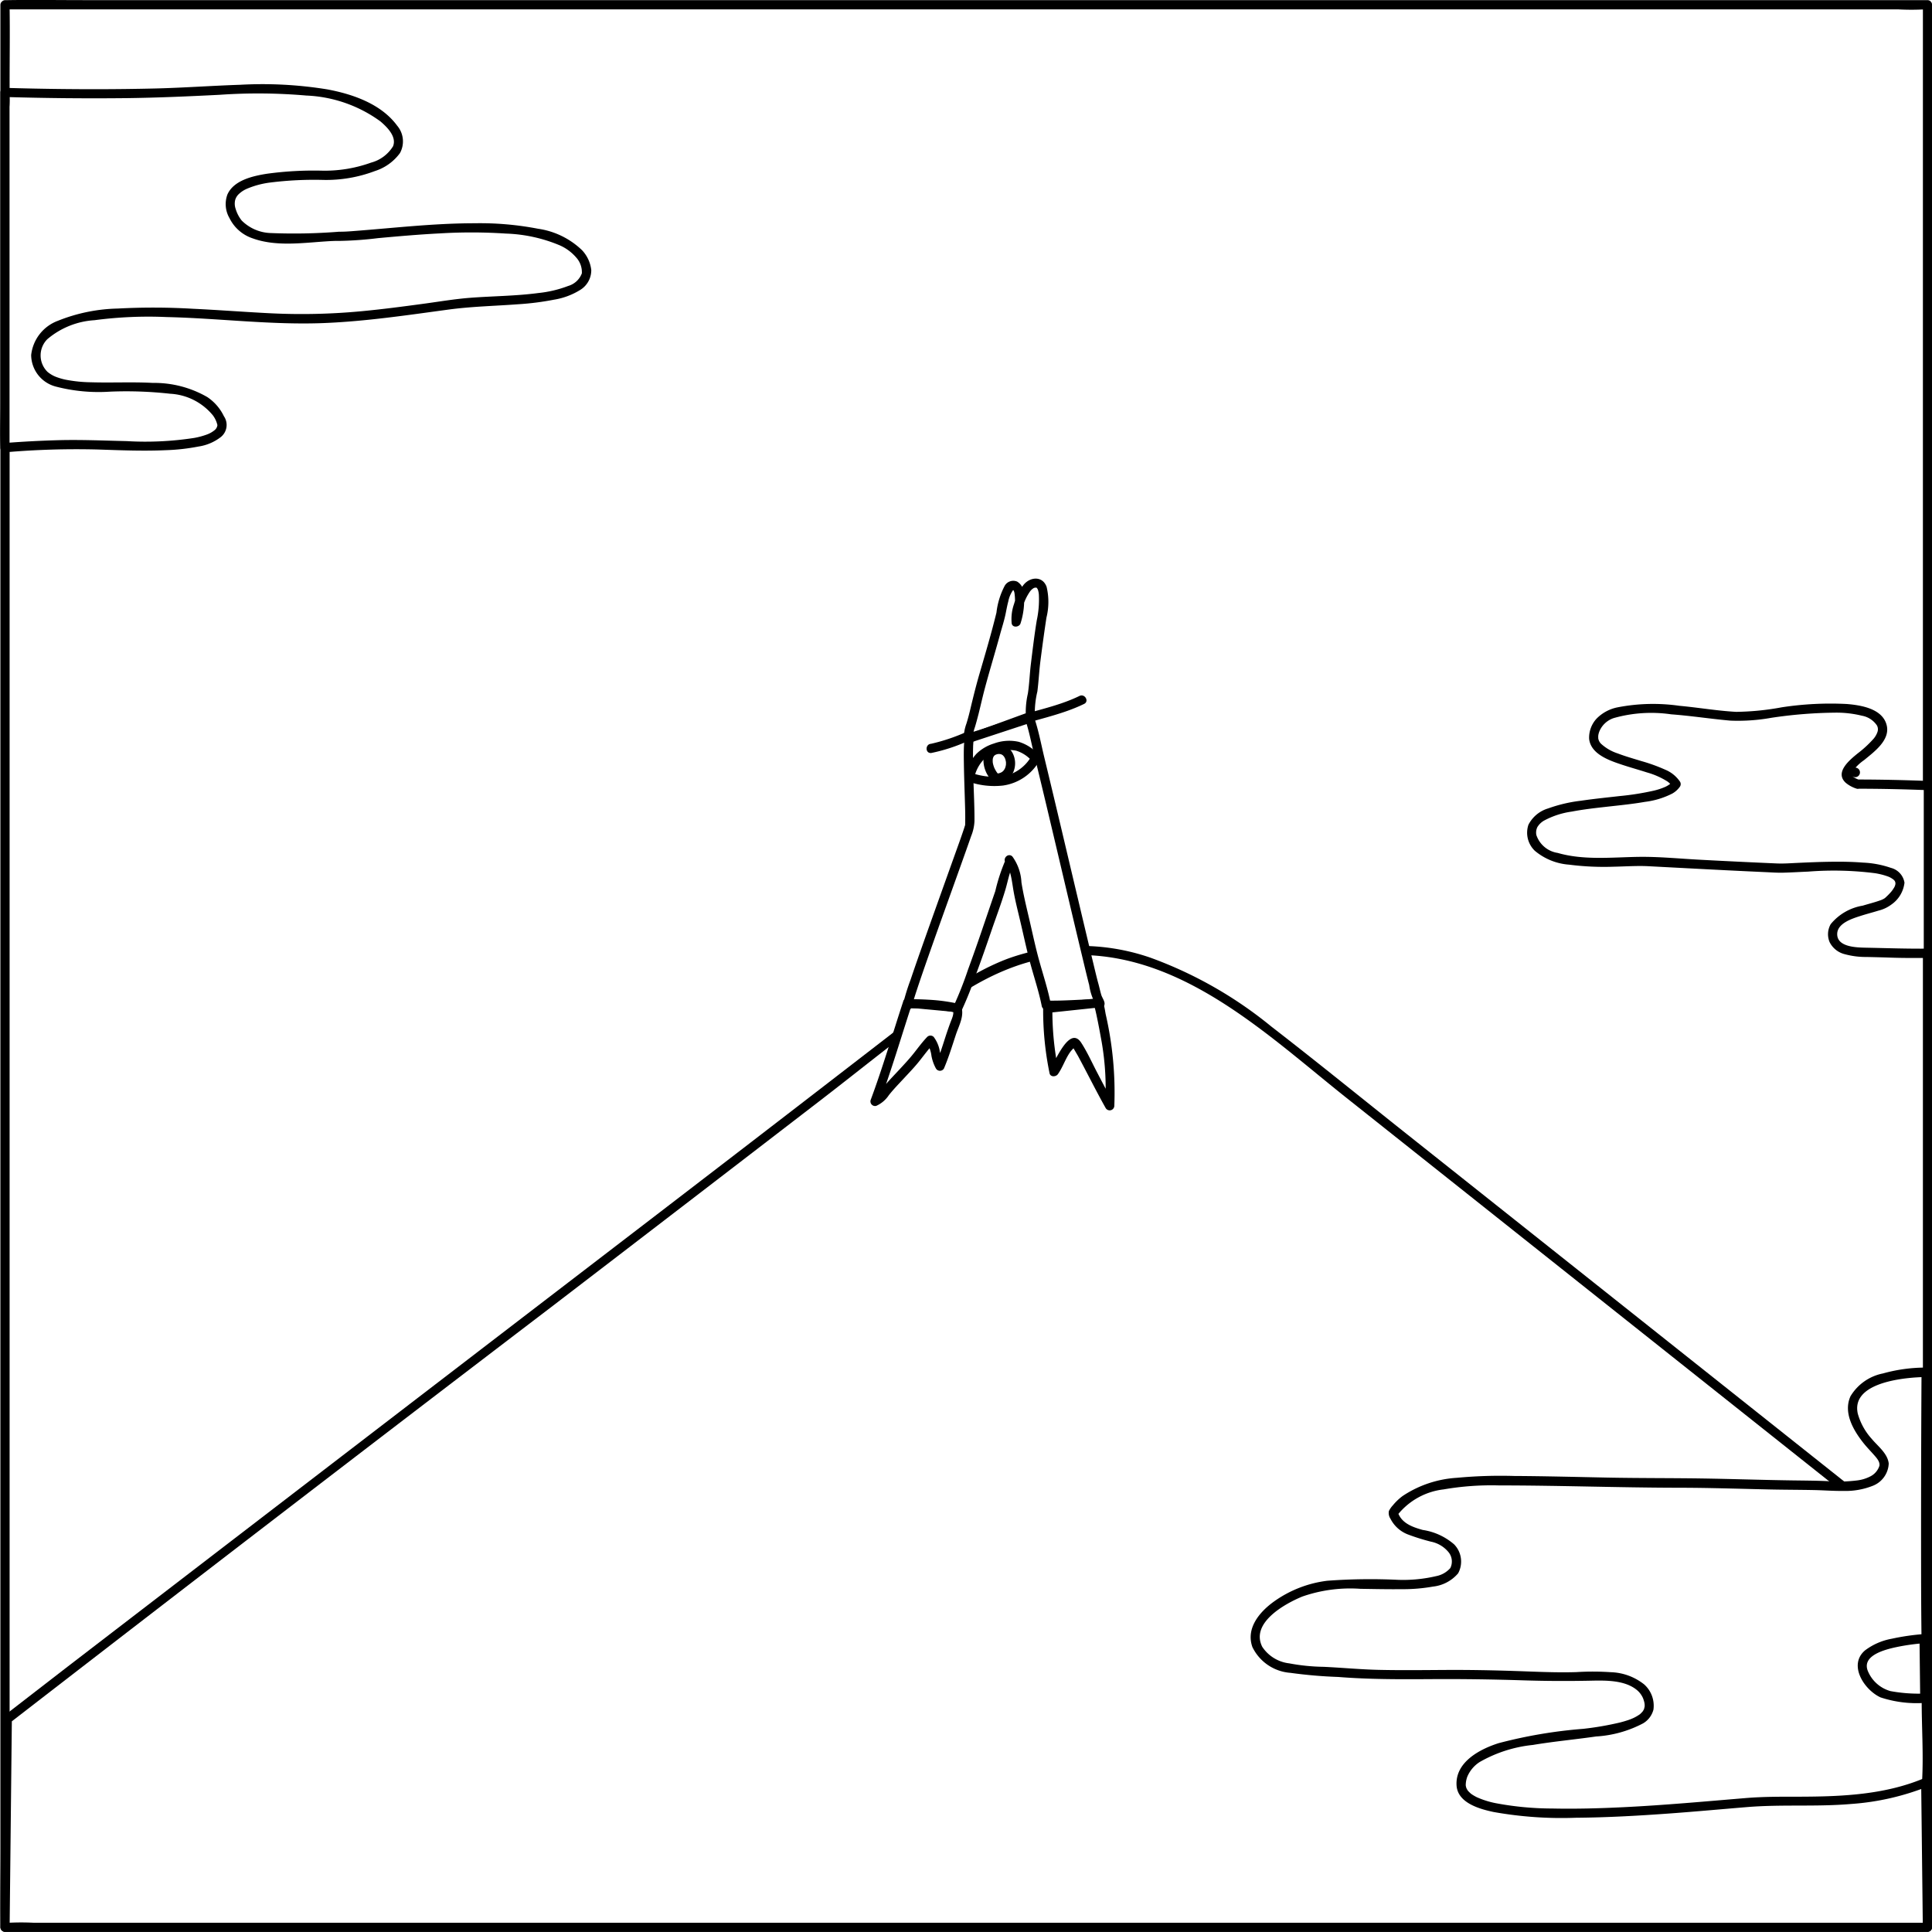
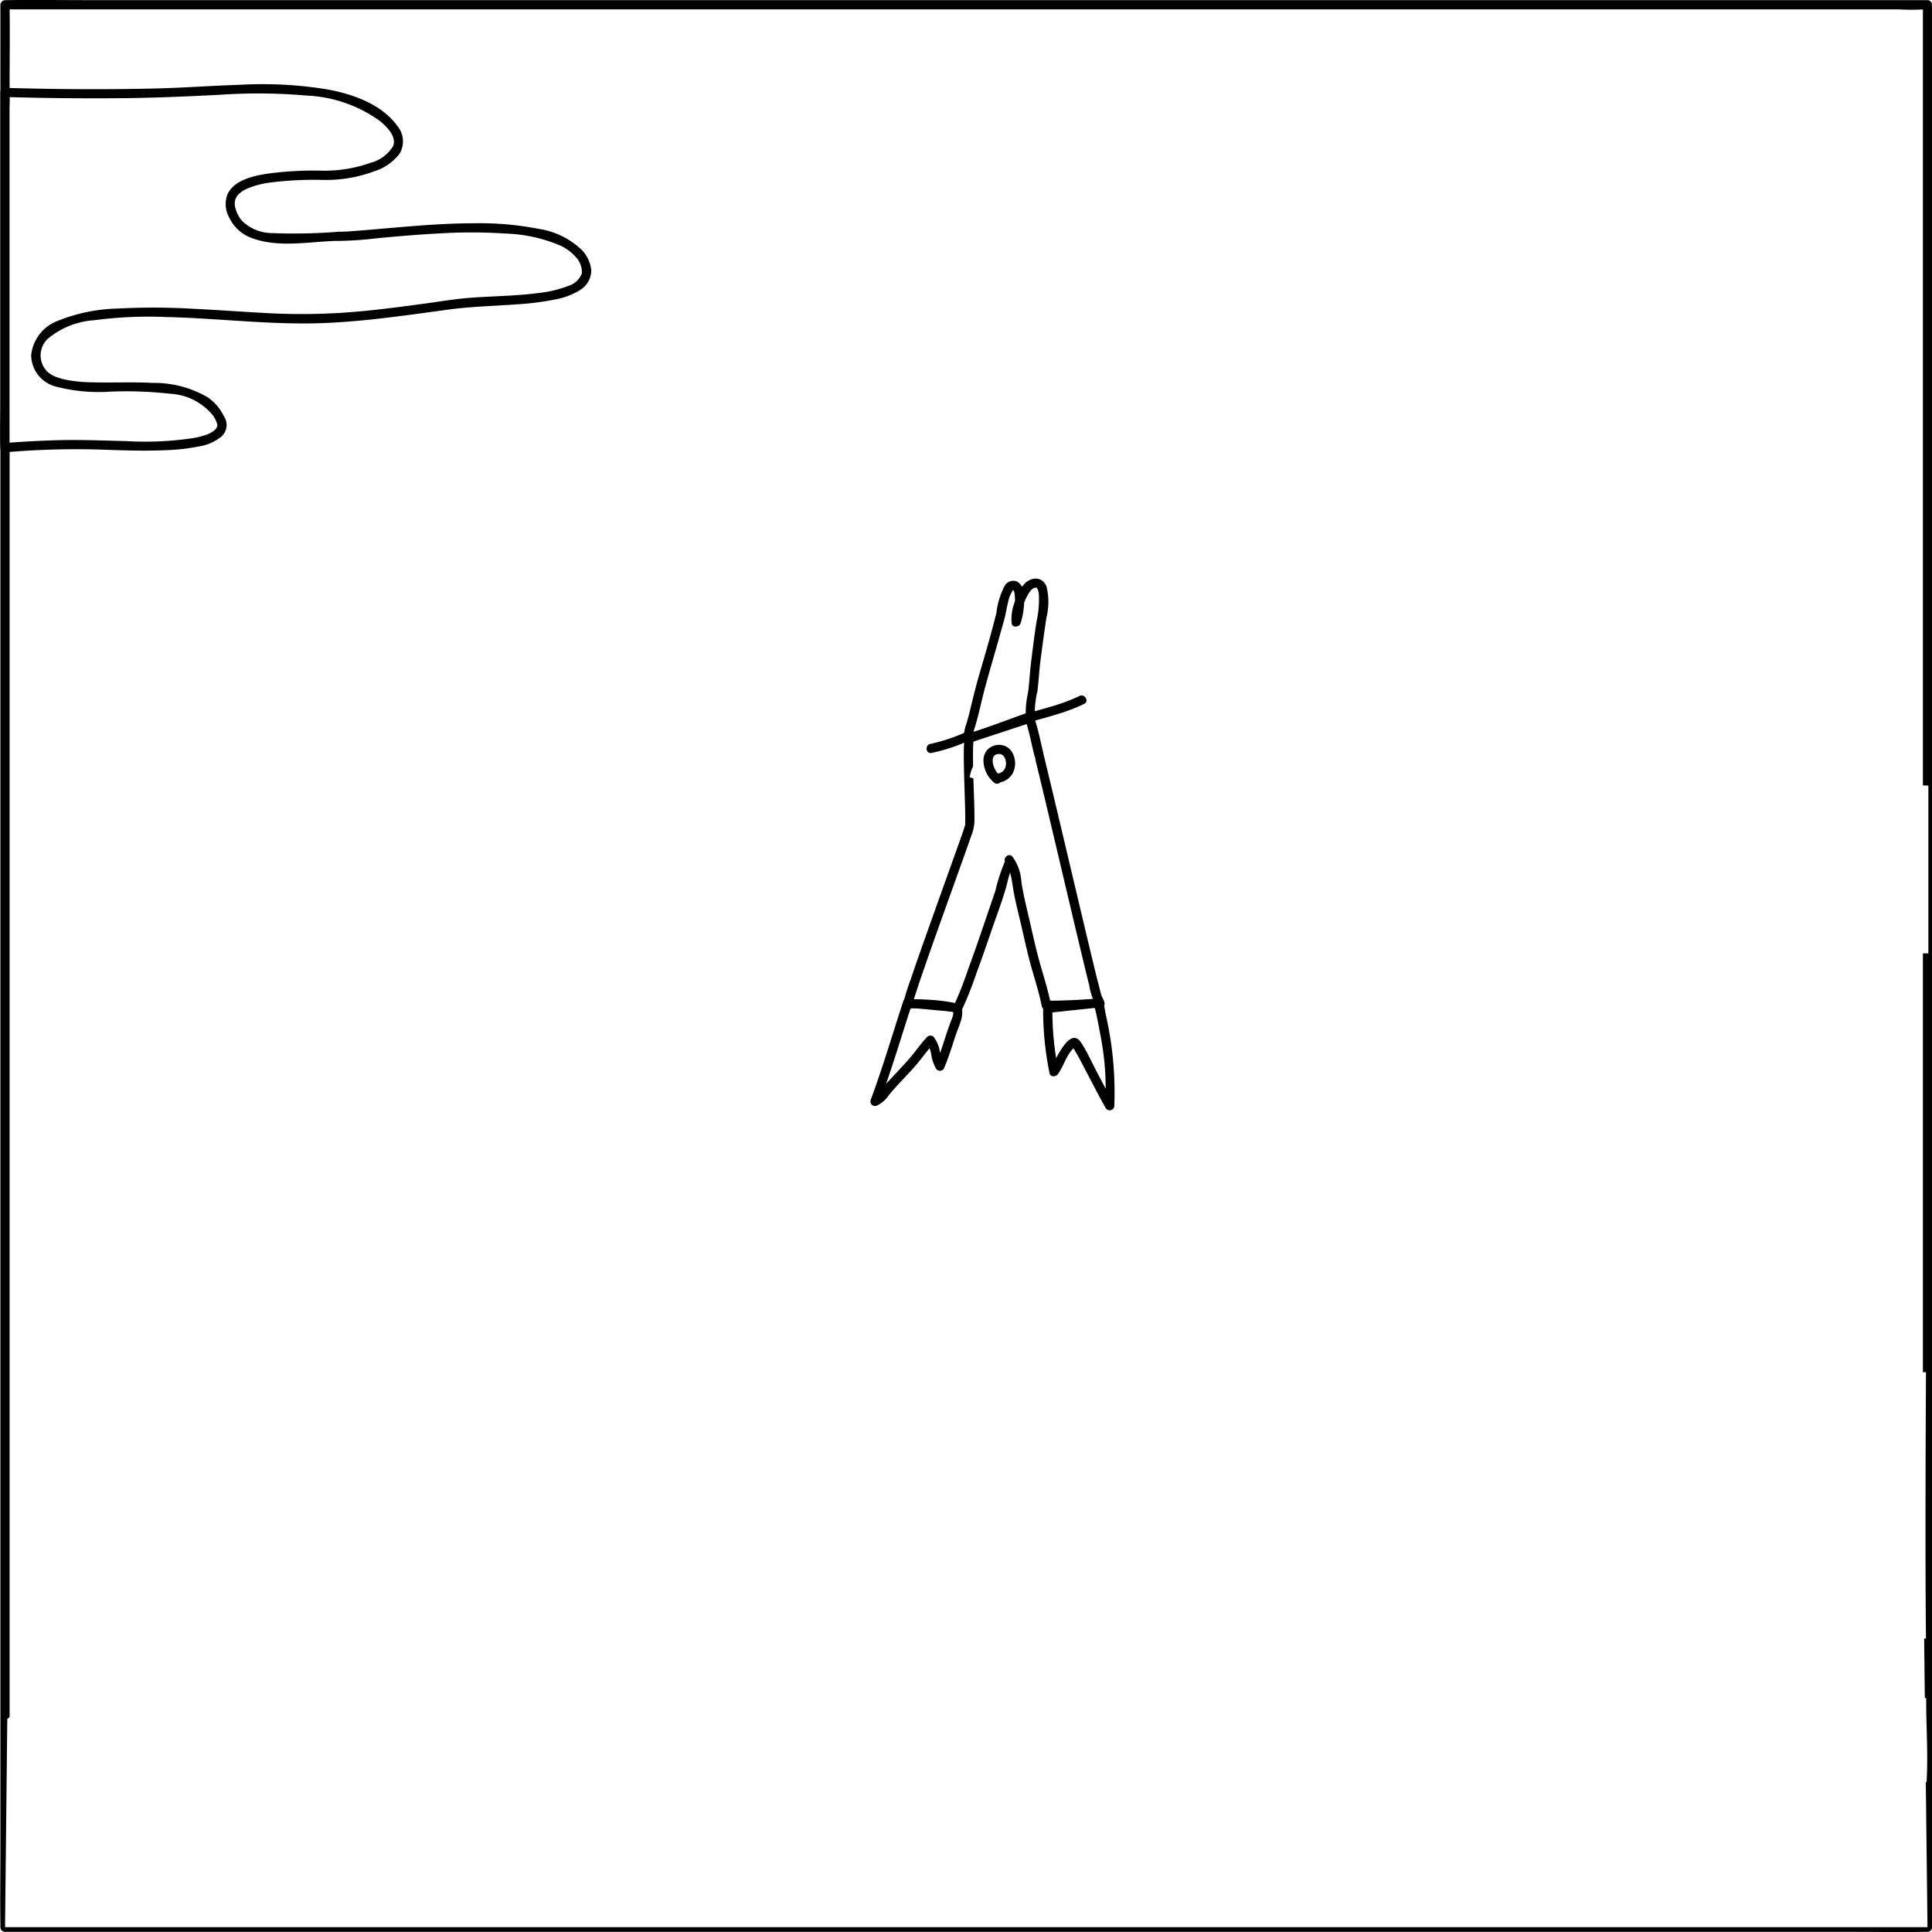
<svg xmlns="http://www.w3.org/2000/svg" width="150" height="150" viewBox="0 0 150 150">
  <rect x="0" y="0" width="150" height="150" fill="#808080" stroke="none" />
  <defs>
    <clipPath id="clip-Illu_150_4">
      <rect width="150" height="150" />
    </clipPath>
  </defs>
  <g id="Illu_150_4" data-name="Illu 150 – 4" clip-path="url(#clip-Illu_150_4)">
    <rect width="150" height="150" fill="#fff" />
    <g id="Group_695" data-name="Group 695" transform="translate(351)">
      <g id="Group_694" data-name="Group 694" transform="translate(-351 0)">
        <path id="Path_805" data-name="Path 805" d="M910.894,66.3H1057.9a18.892,18.892,0,0,0,2,0,2.37,2.37,0,0,1,.254,0l-.358-.358v147.01a18.851,18.851,0,0,0,0,1.993,2.439,2.439,0,0,1,0,.254l.358-.358H913.144a18.824,18.824,0,0,0-2,0,2.37,2.37,0,0,1-.254,0l.358.358V71.993c0-1.932.031-3.866,0-5.8,0-.084,0-.169,0-.254a.358.358,0,0,0-.715,0V209.148c0,1.931-.031,3.866,0,5.8,0,.084,0,.169,0,.254a.363.363,0,0,0,.358.358h143.2c1.934,0,3.871.031,5.805,0,.084,0,.169,0,.254,0a.363.363,0,0,0,.358-.358V71.993c0-1.932.031-3.866,0-5.8,0-.084,0-.169,0-.254a.363.363,0,0,0-.358-.358h-143.2c-1.934,0-3.871-.031-5.8,0-.085,0-.169,0-.254,0a.358.358,0,0,0,0,.715" transform="translate(-910.502 -65.571)" />
        <path id="Path_806" data-name="Path 806" d="M912.255,434.6l-.174,16.175h149.257L1061,421.489l-50.1-39.8c-4.521-3.592-10.563-7.564-17.529-6.622-4.266.577-7.4,2.884-10.215,5.06-22.975,17.776-47.923,36.7-70.9,54.48" transform="translate(-911.689 -301.151)" fill="#fff" />
-         <path id="Path_807" data-name="Path 807" d="M910.755,433.514q-.076,7.078-.152,14.157l-.022,2.018a.363.363,0,0,0,.358.358h143.2c1.934,0,3.871.031,5.8,0,.085,0,.169,0,.254,0a.363.363,0,0,0,.358-.358q-.119-10.331-.238-20.663l-.064-5.582c-.011-.959.045-1.948-.033-2.9a.965.965,0,0,0,0-.141c-.064-.268-.236-.358-.454-.532l-1.515-1.2-5.593-4.443-10.953-8.7-21.906-17.4c-3.512-2.79-6.993-5.623-10.541-8.366a32.1,32.1,0,0,0-9.375-5.343,16.579,16.579,0,0,0-11.147.094c-3.444,1.32-6.285,3.745-9.168,5.974q-10.592,8.184-21.22,16.322-21.291,16.324-42.57,32.665-2.458,1.9-4.914,3.8c-.363.281.146.785.506.506q20.882-16.156,41.877-32.164,10.509-8.051,21-16.124c3.233-2.491,6.409-5.08,9.718-7.469,3.138-2.266,6.611-3.864,10.552-3.818,8.15.1,14.6,6.347,20.582,11.1l21.44,17.032,21.673,17.217a8.753,8.753,0,0,1,1.165.926c.877,1,.063-.146.128-.059,0,.006,0,.021,0,.027.031.05,0,.223,0,.278q.008.613.014,1.226.027,2.3.053,4.6.13,11.322.26,22.644,0,.253.006.506l.358-.358H913.189a18.832,18.832,0,0,0-2,0,2.369,2.369,0,0,1-.254,0l.358.358q.076-7.078.152-14.156.011-1.009.022-2.019a.358.358,0,0,0-.715,0" transform="translate(-910.546 -300.06)" />
        <path id="Path_808" data-name="Path 808" d="M1197.843,392.1s-.958,2.915-1.321,4.057c-.38,1.2-.77,2.427-1.2,3.589.427-.131.771-.712,1.066-1.038.551-.609,1.113-1.208,1.669-1.812s1.011-1.319,1.569-1.9c.445.53.358,1.423.737,2.014.42-.966.7-2.012,1.049-3.005.163-.463.487-1.1.259-1.551Z" transform="translate(-1127.38 -314.231)" fill="#fff" />
        <path id="Path_809" data-name="Path 809" d="M1196.34,390.855c-.837,2.547-1.59,5.134-2.526,7.646a.36.36,0,0,0,.44.44,2.3,2.3,0,0,0,.98-.833c.358-.453.764-.868,1.156-1.291.411-.443.832-.878,1.209-1.351s.712-.936,1.117-1.364h-.506a2.357,2.357,0,0,1,.329.952,3.27,3.27,0,0,0,.351.989.361.361,0,0,0,.618,0c.366-.855.635-1.743.927-2.625.242-.731.711-1.523.382-2.293a.358.358,0,0,0-.309-.177l-3.823-.356c-.458-.042-.455.673,0,.715l3.823.356-.309-.177c.121.284-.071.682-.171.945-.126.332-.241.667-.352,1-.245.754-.474,1.516-.787,2.245h.618a3.646,3.646,0,0,1-.336-1.07,2.534,2.534,0,0,0-.457-1.017.36.36,0,0,0-.506,0c-.368.388-.687.817-1.017,1.237-.359.457-.755.88-1.15,1.306s-.78.818-1.143,1.248c-.236.28-.476.732-.837.864l.44.44c.936-2.512,1.689-5.1,2.526-7.646.144-.438-.547-.626-.69-.19" transform="translate(-1126.222 -313.082)" />
        <path id="Path_810" data-name="Path 810" d="M1212.456,296.46a13.374,13.374,0,0,0,2.871-.935c.511-.147,1.034-.25,1.545-.4s1.015-.332,1.517-.516c1.964-.721,4.061-1.041,5.953-1.963.414-.2.052-.819-.361-.618-1.832.893-3.879,1.193-5.782,1.891-.978.359-1.96.622-2.966.888a14.611,14.611,0,0,1-2.777.936c-.458.027-.461.742,0,.715" transform="translate(-1140.17 -237.995)" />
        <path id="Path_811" data-name="Path 811" d="M1225.626,267.533a4.168,4.168,0,0,1,.294-1.421c.292-1.07.5-2.163.822-3.227.5-1.682.952-3.37,1.415-5.061.1-.357.351-2.43,1.056-2.228.73.209.263,2.408.131,2.841-.12-.717.522-2.8,1.33-3.01,1.335-.352.627,2.758.554,3.376-.181,1.534-.455,3.078-.547,4.615a14.549,14.549,0,0,0-.232,2.35Z" transform="translate(-1150.457 -210.131)" fill="#fff" />
        <path id="Path_812" data-name="Path 812" d="M1224.85,266.459a2.656,2.656,0,0,1,.16-.926c.109-.353.2-.708.294-1.066.166-.669.315-1.342.494-2.007.371-1.387.793-2.762,1.171-4.148.148-.542.326-1.083.437-1.634.062-.308.118-.617.2-.921a2.282,2.282,0,0,1,.35-.851c.026-.032.069-.054.043-.04s-.013-.007-.011,0,.024.02.042.056a.779.779,0,0,1,.058.177,4.638,4.638,0,0,1-.219,2.167h.69a3,3,0,0,1,.167-1.064,3.892,3.892,0,0,1,.534-1.174.98.98,0,0,1,.3-.3.342.342,0,0,1,.247-.039c-.025-.008-.007-.014.037.036-.026-.03.05.083.062.113a1.685,1.685,0,0,1,.073.348,7.6,7.6,0,0,1-.16,2.033c-.185,1.123-.319,2.259-.458,3.388-.094.766-.116,1.542-.234,2.3a6.521,6.521,0,0,0-.151,1.873l.25-.44-4.21,1.54-.613.224c-.429.157-.244.849.19.69l4.21-1.54.613-.224a.373.373,0,0,0,.25-.44,7.262,7.262,0,0,1,.2-1.851c.1-.785.136-1.579.237-2.366.153-1.2.3-2.271.468-3.369a5.05,5.05,0,0,0,.01-2.388c-.308-.843-1.248-.79-1.772-.171a4.223,4.223,0,0,0-.751,1.494,3.5,3.5,0,0,0-.188,1.512c.053.369.6.31.69,0a5.933,5.933,0,0,0,.259-2.3,1.115,1.115,0,0,0-.519-.937.767.767,0,0,0-.974.329,5.921,5.921,0,0,0-.638,2.08c-.384,1.573-.847,3.136-1.3,4.689-.255.867-.472,1.74-.684,2.618-.1.436-.211.873-.344,1.3a3.541,3.541,0,0,0-.217,1.216c.021.458.737.461.715,0" transform="translate(-1149.324 -209.057)" />
        <path id="Path_813" data-name="Path 813" d="M1215.379,299.371c.4,1.123,4.758,19.939,4.985,20.649a5.3,5.3,0,0,0,.485,1.467v.059c-1.383,0-2.767.157-4.169.112-.267-1.4-.782-2.779-1.112-4.184-.315-1.343-.614-2.681-.954-4.018-.191-.75-.28-2.556-.823-3.086l.059.118a14.193,14.193,0,0,0-.79,2.406c-.29.806-.549,1.614-.827,2.422-.394,1.145-.781,2.31-1.207,3.445a33.49,33.49,0,0,1-1.234,3.135,16.857,16.857,0,0,0-3.766-.35l-.118.118c-.013-.606,4.723-13.448,4.811-13.924.1-.559-.271-6.619.012-6.839Z" transform="translate(-1135.446 -243.616)" fill="#fff" />
        <path id="Path_814" data-name="Path 814" d="M1213.892,298.3c.3.848.465,1.758.678,2.629q.634,2.594,1.247,5.193c.859,3.611,1.7,7.226,2.568,10.836.128.537.256,1.073.39,1.608.03.119.059.238.093.356a4.356,4.356,0,0,0,.585,1.653l-.1-.253v.059l.358-.358c-1.391.006-2.778.151-4.169.112l.345.262c-.226-1.157-.6-2.274-.913-3.41s-.553-2.316-.829-3.473c-.2-.856-.4-1.693-.537-2.56a3.72,3.72,0,0,0-.7-2c-.292-.3-.738.081-.562.433l.059.118v-.361a14.1,14.1,0,0,0-.826,2.492c-.359,1.039-.711,2.081-1.067,3.122q-.512,1.5-1.056,2.986a27.921,27.921,0,0,1-1.108,2.809l.4-.164a13.764,13.764,0,0,0-2.336-.319c-.388-.024-.777-.036-1.166-.041a1.127,1.127,0,0,0-.539.046.956.956,0,0,0-.19.174l.611.253c0-.077-.024.1-.005.028.008-.031.013-.063.021-.094.022-.094.05-.188.077-.281.089-.305.188-.607.288-.91.306-.926.627-1.847.95-2.767.788-2.246,1.6-4.486,2.4-6.728.284-.794.569-1.588.845-2.385a3.467,3.467,0,0,0,.258-1.163c.008-1.068-.051-2.137-.081-3.2-.017-.6-.031-1.191-.034-1.787,0-.245,0-.491.008-.736,0-.088.006-.176.012-.264,0-.038.005-.076.008-.114,0-.019.016-.142.008-.089s.024-.083.022-.1c0,.005-.123.177-.2.173a.971.971,0,0,0,.269-.088l1.324-.435,2.856-.94.188-.062c.435-.144.249-.835-.19-.69l-2.267.746-1.611.53c-.253.083-.521.15-.767.252-.335.14-.335.522-.354.837-.029.483-.021.97-.014,1.454.017,1.228.07,2.455.1,3.683.009.371.008.74,0,1.11,0,.11.009-.014,0,.015s-.009.039-.016.057c-.026.073-.047.148-.071.222-.222.668-.462,1.329-.7,1.991-.8,2.235-1.6,4.466-2.392,6.7-.358,1.013-.714,2.026-1.057,3.044a16.42,16.42,0,0,0-.554,1.765,1.116,1.116,0,0,0-.034.228.362.362,0,0,0,.611.253l.118-.118-.253.1a16.184,16.184,0,0,1,3.671.337.364.364,0,0,0,.4-.165,28.912,28.912,0,0,0,1.163-2.931c.4-1.079.776-2.162,1.148-3.25.364-1.066.771-2.13,1.091-3.209.136-.46.231-.932.381-1.389.073-.222.187-.416.274-.63a.511.511,0,0,0-.059-.479l-.562.434a1.739,1.739,0,0,1,.339.782c.1.372.156.752.215,1.131.135.868.354,1.708.556,2.564.265,1.118.5,2.247.8,3.354s.664,2.18.883,3.3a.362.362,0,0,0,.345.263c1.391.039,2.778-.106,4.169-.112a.363.363,0,0,0,.358-.358c0-.236-.193-.469-.26-.7-.089-.306-.153-.618-.24-.925-.025-.086-.047-.173-.069-.26-.107-.419-.207-.84-.308-1.261q-.555-2.305-1.1-4.614c-.9-3.786-1.784-7.573-2.7-11.353-.254-1.045-.451-2.14-.807-3.157-.151-.432-.843-.246-.69.19" transform="translate(-1134.304 -242.451)" />
        <path id="Path_815" data-name="Path 815" d="M1251.494,392.522a24.141,24.141,0,0,0,.481,4.93,17.223,17.223,0,0,1,1.168-1.978c.466-.485.518-.326.848.277.789,1.439,1.512,2.928,2.314,4.345a21.831,21.831,0,0,0-.312-5.219,19.777,19.777,0,0,0-.617-2.767Z" transform="translate(-1170.15 -314.239)" fill="#fff" />
        <path id="Path_816" data-name="Path 816" d="M1250,391.414a24.145,24.145,0,0,0,.494,5.025c.054.334.5.309.654.085.357-.507.547-1.1.887-1.62a2.164,2.164,0,0,1,.292-.354c.024-.023.125-.094.13-.115,0,.015-.151-.048-.162-.038s.385.671.415.727c.725,1.343,1.4,2.713,2.149,4.043a.361.361,0,0,0,.667-.181,27.221,27.221,0,0,0-.668-7.1c-.091-.436-.129-1.276-.73-1.23-.66.051-1.319.14-1.977.21l-1.794.19c-.453.048-.458.764,0,.715l3.508-.372c.086-.009.178-.011.263-.028.115-.023.188.03-.03-.089-.034-.018-.171-.056-.153-.11a.245.245,0,0,0,.018.051c.018.058.035.115.051.174.045.166.081.335.118.5.156.721.289,1.448.419,2.173a21.225,21.225,0,0,1,.261,4.915l.667-.181c-.449-.8-.872-1.608-1.294-2.419-.4-.761-.758-1.572-1.226-2.292-.917-1.411-2.055,1.537-2.428,2.067l.654.085a23.183,23.183,0,0,1-.468-4.835c.022-.46-.693-.459-.715,0" transform="translate(-1169.01 -313.13)" />
        <path id="Path_817" data-name="Path 817" d="M1226.135,310.712a2.788,2.788,0,0,1,2.059-2.294,2.626,2.626,0,0,1,3.055.819,3.432,3.432,0,0,1-2.557,1.769,6.658,6.658,0,0,1-2.557-.294" transform="translate(-1150.849 -250.369)" fill="#fff" />
-         <path id="Path_818" data-name="Path 818" d="M1225.344,309.67a2.9,2.9,0,0,1,.684-1.4,2.557,2.557,0,0,1,1.043-.62,2.751,2.751,0,0,1,1.536-.135,2.658,2.658,0,0,1,1.254.835l-.056-.434a3.171,3.171,0,0,1-2.446,1.62,5.621,5.621,0,0,1-2.264-.31c-.44-.138-.629.552-.19.69a6.029,6.029,0,0,0,2.682.305,3.87,3.87,0,0,0,2.836-1.944.369.369,0,0,0-.056-.434,3.338,3.338,0,0,0-1.57-1.019,3.43,3.43,0,0,0-1.916.134,3.337,3.337,0,0,0-1.359.8,3.584,3.584,0,0,0-.868,1.713c-.1.448.585.639.69.19" transform="translate(-1149.713 -249.232)" />
        <path id="Path_819" data-name="Path 819" d="M1371.191,512.312c-2.724.026-8.116.953-4.506,5.377.845,1.036,1.971,1.678.633,2.833-1.068.922-3.7.568-4.963.565-3.653-.009-7.308-.19-10.949-.179-4.309.013-8.605-.176-12.908-.179-2.428,0-7.042-.091-8.681,2.5.662,2.213,3.991,1.257,4.776,3.175,1.049,2.563-3.682,2.362-4.751,2.385-2.3.05-4.87-.322-7.085.546-1.048.411-3.951,1.852-3.622,3.837.414,2.5,4.427,2.26,5.872,2.395,3.409.317,6.833.2,10.25.2,2.83,0,5.643.188,8.468.179,1.5,0,5.417-.531,5.942,1.946.813,3.837-14.106,1.2-14.569,6.312-.385,4.259,21.249,1.412,23.815,1.412,3.532,0,7.042.12,10.513-.838a15.329,15.329,0,0,0,1.8-.646c.135-2.164-.042-4.338-.025-6.519-1.663-.04-3.188.091-4.118-.894-2.6-2.75,1.176-3.513,4.1-3.733-.083-6.916,0-20.677,0-20.677" transform="translate(-1221.65 -405.776)" fill="#fff" />
-         <path id="Path_820" data-name="Path 820" d="M1370.053,510.812a12.37,12.37,0,0,0-3.349.456,3.8,3.8,0,0,0-2.52,1.77c-.576,1.269.214,2.626.99,3.611.268.34.571.646.856.971.188.215.453.506.4.817a1.408,1.408,0,0,1-.738.84,3.012,3.012,0,0,1-.968.294,11.625,11.625,0,0,1-2.372.056c-.891-.039-1.781-.042-2.673-.055-2.395-.033-4.789-.118-7.184-.152s-4.806-.019-7.21-.067-4.814-.112-7.221-.125a36.491,36.491,0,0,0-4.448.143,8.524,8.524,0,0,0-4.208,1.415,4.284,4.284,0,0,0-.75.715,1.873,1.873,0,0,0-.312.448.8.8,0,0,0,.122.6,2.538,2.538,0,0,0,1.345,1.216,16.506,16.506,0,0,0,1.793.562,2.36,2.36,0,0,1,1.4.855,1.149,1.149,0,0,1,.109,1.195,1.952,1.952,0,0,1-1.085.624,11.22,11.22,0,0,1-3.005.29,45.419,45.419,0,0,0-5.462.072A9,9,0,0,0,1319.39,529c-1.1.8-2.16,2.061-1.641,3.513a3.563,3.563,0,0,0,2.951,2,36.046,36.046,0,0,0,3.7.319c2.39.192,4.791.185,7.187.169s4.786.017,7.181.094c1.757.056,3.5.064,5.261.027,1.14-.024,2.6-.05,3.54.7a1.714,1.714,0,0,1,.5.643,2.227,2.227,0,0,1,.117.381c0,.019.019.111.013.067s.005.068.005.09a1.416,1.416,0,0,1-.008.182c.012-.1-.025.082-.037.123-.028.091.013-.018-.01.028-.013.026-.025.052-.04.077l-.046.074c-.053.083.024-.022-.029.039a1.83,1.83,0,0,1-.138.143.475.475,0,0,1-.115.094,3.14,3.14,0,0,1-.421.243,3.645,3.645,0,0,1-.446.178c-.2.067-.4.125-.6.177a23.386,23.386,0,0,1-2.892.5,37.061,37.061,0,0,0-6.556,1.111c-1.452.461-3.37,1.463-3.268,3.272.077,1.371,1.794,1.846,2.887,2.075a29.971,29.971,0,0,0,6.362.445c2.473-.019,4.945-.16,7.411-.341,1.967-.144,3.931-.326,5.9-.488,2.691-.221,5.393-.009,8.086-.242a19.725,19.725,0,0,0,6.031-1.392.355.355,0,0,0,.177-.309c.129-2.172-.038-4.346-.025-6.519a.364.364,0,0,0-.358-.358,12.125,12.125,0,0,1-2.78-.184,2.681,2.681,0,0,1-1.739-1.517c-.52-1.176,1.111-1.644,1.96-1.847a16.219,16.219,0,0,1,2.545-.364.364.364,0,0,0,.358-.358c-.04-3.335-.039-6.671-.036-10.006q0-4.454.027-8.907,0-.882.01-1.764a.358.358,0,0,0-.715,0q-.015,2.534-.024,5.068-.018,5.148-.01,10.3c0,1.771.012,3.542.033,5.313l.358-.358a17.8,17.8,0,0,0-2.664.373,4.9,4.9,0,0,0-2.073.9c-1.343,1.132-.063,3.082,1.2,3.656a8.988,8.988,0,0,0,3.551.417l-.358-.358c-.013,2.173.154,4.347.025,6.519l.177-.309c-3.071,1.3-6.458,1.433-9.746,1.44-1.4,0-2.763-.007-4.152.109-3.164.263-6.324.554-9.5.708-1.825.088-3.654.14-5.48.1a23.763,23.763,0,0,1-4.4-.415,6.8,6.8,0,0,1-1.467-.463c-.095-.047-.187-.1-.277-.153-.038-.024-.076-.049-.113-.074-.022-.014-.043-.03-.064-.046.076.056,0,0-.017-.015-.064-.056-.123-.114-.182-.175-.081-.085.005.021-.043-.052-.025-.036-.048-.073-.07-.111-.01-.018-.061-.128-.038-.073s-.019-.058-.024-.078c-.009-.035-.016-.069-.024-.1-.016-.077.006.088,0,.01,0-.029-.006-.058-.005-.088a1.92,1.92,0,0,1,.129-.656,2.521,2.521,0,0,1,.956-1.122,10.424,10.424,0,0,1,4.122-1.323c1.631-.274,3.28-.423,4.917-.659a8.962,8.962,0,0,0,3.643-1.017,1.742,1.742,0,0,0,.806-1.067,2.216,2.216,0,0,0-.721-1.958,4.376,4.376,0,0,0-2.593-.948,20.554,20.554,0,0,0-2.668-.007c-1.592.05-3.193-.035-4.784-.087-1.766-.057-3.53-.091-5.3-.081s-3.537.034-5.3-.007c-1.423-.033-2.835-.171-4.255-.236a15.426,15.426,0,0,1-2.652-.268,2.912,2.912,0,0,1-2.1-1.288c-.93-1.856,1.755-3.342,3.113-3.9a11.31,11.31,0,0,1,4.508-.6c1.086.017,2.169.04,3.255.028a13.1,13.1,0,0,0,2.374-.2,2.988,2.988,0,0,0,1.958-1.03,1.911,1.911,0,0,0-.311-2.249,4.807,4.807,0,0,0-2.439-1.12c-.811-.227-1.665-.527-1.942-1.407q-.018.138-.036.276a5.358,5.358,0,0,1,3.608-2.017,21.756,21.756,0,0,1,4.307-.308c4.632,0,9.262.171,13.894.18,2.394,0,4.786.084,7.18.135,1.136.024,2.272.022,3.408.046.743.016,1.484.077,2.228.066a5.743,5.743,0,0,0,2.273-.389,1.942,1.942,0,0,0,1.262-1.739c-.086-.787-.847-1.345-1.319-1.914a4.853,4.853,0,0,1-1.083-1.959c-.5-2.259,3.042-2.717,4.561-2.814q.373-.024.747-.028a.358.358,0,0,0,0-.715" transform="translate(-1220.512 -404.634)" />
        <path id="Path_821" data-name="Path 821" d="M1434.39,302c-3.062-1.131,3.081-2.836,1.754-4.849-1.353-2.054-8.731-.5-10.656-.4-2.014.1-9.72-1.753-11.238.6-1.978,3.059,5.015,2.809,6.057,4.653-1.314,2.068-12.18.6-11.158,4.2.723,2.544,7.013,1.718,8.913,1.818,3.39.178,6.753.362,10.184.509,1.485.063,12.671-1.149,8.519,2.577-.722.648-4.592.8-4.3,2.751.216,1.42,2.7,1.171,3.658,1.223,1.248.068,2.505.071,3.763.057V302.114c-1.82-.07-3.647-.114-5.5-.114" transform="translate(-1290.168 -241.121)" fill="#fff" />
-         <path id="Path_822" data-name="Path 822" d="M1433.342,300.495a2.26,2.26,0,0,1-.378-.179c-.044-.026-.1-.067-.1-.067-.02-.017-.133-.132-.084-.078a.371.371,0,1,0-.026-.034.165.165,0,0,1-.017-.061c-.005-.054.009.092,0,.009a.457.457,0,0,1,.022-.1,3.739,3.739,0,0,1,1-1.015c.766-.636,2.036-1.543,1.747-2.706-.321-1.293-2.008-1.557-3.111-1.646a25.005,25.005,0,0,0-5.022.255,20.741,20.741,0,0,1-3.546.355c-1.476-.078-2.943-.336-4.416-.47a14.416,14.416,0,0,0-4.824.125,3.133,3.133,0,0,0-1.587.854,2.174,2.174,0,0,0-.595,1.589c.131,1.195,1.585,1.683,2.549,2.005.642.214,1.295.393,1.938.6a6.03,6.03,0,0,1,1.588.7,1.351,1.351,0,0,1,.371.383v-.361c-.043.065.021-.005-.056.072a1.737,1.737,0,0,1-.145.133c.055-.043-.074.049-.1.066-.065.041-.133.077-.2.112a4.992,4.992,0,0,1-.929.311,20.879,20.879,0,0,1-2.634.418c-1.007.116-2.017.216-3.021.364a11.38,11.38,0,0,0-2.535.594,2.529,2.529,0,0,0-1.539,1.272,1.942,1.942,0,0,0,.495,2.018,4.656,4.656,0,0,0,2.665,1.079,21.139,21.139,0,0,0,3.46.159c.907-.017,1.818-.085,2.724-.037,2.023.106,4.047.215,6.07.316q1.526.076,3.052.145c.438.02.877.052,1.316.04.648-.017,1.3-.057,1.944-.084a25.4,25.4,0,0,1,5.175.123,5.486,5.486,0,0,1,.982.245,1.5,1.5,0,0,1,.312.15c.03.018.161.115.1.061a1.415,1.415,0,0,1,.118.112c.056.059-.026-.039.01.011a.521.521,0,0,1,.036.058c.022.042.021.046,0,0a.562.562,0,0,1,.024.074c.02.09.015-.038.009.075,0,.024,0,.048,0,.072.005-.075.005-.021-.006.018a.813.813,0,0,1-.132.3,2.117,2.117,0,0,1-.289.376c-.072.079-.147.155-.224.229-.039.037-.078.074-.118.11-.017.016-.034.032-.052.046-.039.031.049-.035,0,0a1.475,1.475,0,0,1-.391.184c-.434.155-.885.265-1.327.4a4.069,4.069,0,0,0-2.483,1.434,1.576,1.576,0,0,0-.087,1.395,1.789,1.789,0,0,0,1.184.941,6.159,6.159,0,0,0,1.685.214c.6.013,1.2.028,1.8.049,1,.035,2,.034,3,.023a.363.363,0,0,0,.358-.358V300.953a.365.365,0,0,0-.358-.358c-1.833-.07-3.667-.113-5.5-.114a.358.358,0,0,0,0,.715c1.834,0,3.668.043,5.5.114l-.358-.358v13.017l.358-.358c-1.592.018-3.181-.039-4.771-.071-.729-.015-2.337-.015-2.308-1.081.023-.829,1.183-1.186,1.828-1.393.455-.146.918-.264,1.374-.405a2.763,2.763,0,0,0,1-.469,2.4,2.4,0,0,0,1.022-1.7,1.418,1.418,0,0,0-1.052-1.15,7.567,7.567,0,0,0-2.17-.409c-.881-.071-1.766-.078-2.649-.064-.823.013-1.645.049-2.467.087-.523.025-1.05.064-1.574.042q-2.991-.129-5.981-.289c-1.577-.082-3.169-.245-4.748-.222-2.071.03-4.267.279-6.286-.307a2.069,2.069,0,0,1-1.654-1.388.969.969,0,0,1,.077-.614,1.439,1.439,0,0,1,.509-.5,6.369,6.369,0,0,1,2.166-.707c.935-.179,1.882-.282,2.827-.388s1.9-.2,2.848-.366a6.363,6.363,0,0,0,2.115-.639,1.8,1.8,0,0,0,.615-.56.356.356,0,0,0,0-.361,2.572,2.572,0,0,0-1.172-.947,13.357,13.357,0,0,0-1.812-.655c-.623-.19-1.251-.368-1.86-.6a3.52,3.52,0,0,1-1.285-.744.768.768,0,0,1-.227-.447c.009.057,0-.092,0-.116s.012-.131.006-.093a1.4,1.4,0,0,1,.1-.346,1.825,1.825,0,0,1,1.109-1,10.692,10.692,0,0,1,4.451-.289c1.532.114,3.05.352,4.579.488a14.568,14.568,0,0,0,3.191-.217,35.345,35.345,0,0,1,4.945-.4,8.187,8.187,0,0,1,2.094.237,1.781,1.781,0,0,1,1.164.752.626.626,0,0,1,.052.482,1.62,1.62,0,0,1-.306.548,8.714,8.714,0,0,1-1.247,1.151c-.609.5-1.809,1.466-.914,2.28a2.459,2.459,0,0,0,.809.441c.431.163.618-.529.19-.69" transform="translate(-1289.025 -239.96)" />
        <path id="Path_823" data-name="Path 823" d="M937.957,105.971c-1.861-.034-6.637.92-7.973-1.205-2.589-4.121,6.16-3.436,7.743-3.55,2.454-.176,7.128-1.656,3.555-4.541-3.727-3.01-11.67-2.021-15.9-1.877-4.325.147-8.992.131-13.356,0l-.007,27.581c1.879-.152,4.233-.253,6.106-.244,2.665.013,10.866.725,10.752-1.6-1.842-5.67-14.311-.194-14.463-5.323.336-5.007,13.725-2.941,20.124-2.836a88.1,88.1,0,0,0,12.869-1.2c2.771-.362,10.053.066,9.774-2.665-1.061-5.188-16.349-2.486-19.221-2.539" transform="translate(-911.639 -87.622)" fill="#fff" />
        <path id="Path_824" data-name="Path 824" d="M936.753,104.464a44.019,44.019,0,0,1-5.362.1,3.328,3.328,0,0,1-2.192-.972,2.706,2.706,0,0,1-.47-.906,1.248,1.248,0,0,1-.037-.671,1.013,1.013,0,0,1,.284-.473,2.152,2.152,0,0,1,.624-.411,6.774,6.774,0,0,1,1.838-.489,27.38,27.38,0,0,1,4.1-.2,10.685,10.685,0,0,0,4.02-.694,3.842,3.842,0,0,0,1.929-1.387,1.883,1.883,0,0,0-.214-2.129c-1.243-1.693-3.454-2.454-5.436-2.821a31.428,31.428,0,0,0-6.753-.356c-2.191.073-4.377.233-6.569.287-3.149.076-6.3.072-9.45.008q-1.121-.023-2.242-.056a.362.362,0,0,0-.358.358v2.743l0,6.589q0,3.985,0,7.97l0,6.889c0,1.111-.044,2.231,0,3.341,0,.016,0,.033,0,.049a.36.36,0,0,0,.358.358,63.959,63.959,0,0,1,7.186-.219c1.767.058,3.537.134,5.3.053a15.863,15.863,0,0,0,2.539-.284,3.715,3.715,0,0,0,1.733-.737,1.2,1.2,0,0,0,.238-1.617,3.735,3.735,0,0,0-1.287-1.485,8.249,8.249,0,0,0-4.238-1.1c-1.593-.087-3.189,0-4.783-.049a11,11,0,0,1-2-.205,4.942,4.942,0,0,1-.769-.231,2.418,2.418,0,0,1-.614-.37,1.785,1.785,0,0,1-.018-2.539,6.249,6.249,0,0,1,3.664-1.475,31.932,31.932,0,0,1,5.591-.244c4.082.093,8.161.631,12.246.465,3.235-.131,6.441-.612,9.646-1.045,1.807-.244,3.617-.279,5.434-.416a21.444,21.444,0,0,0,2.766-.354,5.505,5.505,0,0,0,2.03-.759,1.79,1.79,0,0,0,.855-1.537,2.681,2.681,0,0,0-.721-1.549,6.188,6.188,0,0,0-3.409-1.661,23.773,23.773,0,0,0-4.943-.426c-3.118,0-6.208.363-9.312.6-.4.031-.8.062-1.2.056a.358.358,0,0,0,0,.715,28.446,28.446,0,0,0,3.03-.216c1.591-.146,3.182-.285,4.778-.367a40.667,40.667,0,0,1,5.154.013,11.75,11.75,0,0,1,4.169.91,3.585,3.585,0,0,1,1.289.953,1.691,1.691,0,0,1,.434,1.224,1.608,1.608,0,0,1-1.059.979,9.043,9.043,0,0,1-2.317.549c-1.748.233-3.513.236-5.268.369-1.217.092-2.427.3-3.635.463-1.584.215-3.169.423-4.761.575a49.47,49.47,0,0,1-7.408.152c-1.914-.1-3.826-.246-5.74-.336a52.161,52.161,0,0,0-5.854-.017,13.2,13.2,0,0,0-4.642.952,3.208,3.208,0,0,0-2.071,2.658,2.552,2.552,0,0,0,1.929,2.451,13.183,13.183,0,0,0,4.182.391,30.7,30.7,0,0,1,4.678.162,4.606,4.606,0,0,1,3.323,1.682,2.037,2.037,0,0,1,.348.754.583.583,0,0,1-.218.391,2.032,2.032,0,0,1-.573.329,5.838,5.838,0,0,1-1,.273,24.767,24.767,0,0,1-5.247.249c-1.787-.04-3.564-.12-5.352-.071q-2.056.057-4.108.218l.358.358v-2.744l0-6.589q0-3.985,0-7.97l0-6.889q0-1.131,0-2.262a8.649,8.649,0,0,0,0-1.078.431.431,0,0,1,0-.049l-.358.358q4.716.14,9.434.089c2.418-.03,4.826-.137,7.24-.259a43.114,43.114,0,0,1,6.726.058,10.5,10.5,0,0,1,5.755,2.008c.519.443,1.281,1.191.977,1.933a2.872,2.872,0,0,1-1.707,1.268,10.611,10.611,0,0,1-3.871.622,26.747,26.747,0,0,0-4.228.243c-1.074.172-2.562.5-3.053,1.612a2.155,2.155,0,0,0,.161,1.827,3.084,3.084,0,0,0,1.8,1.574c1.781.649,3.829.359,5.674.237.341-.023.683-.043,1.025-.038a.358.358,0,0,0,0-.715" transform="translate(-910.436 -86.473)" />
        <path id="Path_825" data-name="Path 825" d="M1231.843,310.384c-.047-.034.064.056.009.006l-.049-.044c-.039-.037-.074-.077-.109-.117l-.02-.024c-.031-.033.042.06.016.022-.014-.021-.03-.041-.045-.062-.032-.046-.062-.094-.09-.142s-.056-.1-.081-.153c-.01-.021-.02-.042-.03-.064-.029-.062.008.02.009.021s-.019-.049-.021-.055a2,2,0,0,1-.093-.325c0-.013-.013-.1-.008-.042s0-.027,0-.042a1.286,1.286,0,0,1,0-.175c0-.016.012-.1,0-.037s0-.018.007-.035.011-.047.018-.069.037-.1.013-.043.053-.1.06-.1-.062.07,0,0c.018-.02.043-.037.06-.057s-.032.029-.031.023a.179.179,0,0,1,.036-.025c.023-.014.045-.028.069-.04.042-.022.073-.024.012-.008.033-.009.065-.023.1-.031s.061-.015.092-.021l.029,0c.044-.01-.082,0-.038.005s.092,0,.137,0c.074,0-.024-.006-.018,0s.039.007.058.012l.056.016c.01,0,.02.009.031.011.033.008-.084-.043-.033-.014.033.019.066.036.1.056.06.036-.024-.022-.014-.013s.033.028.049.043.051.057.078.083c.01.01-.05-.073-.011-.013.012.019.025.037.037.056.022.036.04.074.06.112.033.065-.024-.07-.006-.014.007.022.016.044.023.066.013.039.024.079.033.119,0,.02.008.041.012.061s0,.024.006.035c.009.038-.008-.1,0-.033a2.237,2.237,0,0,1,0,.261c0,.074-.015.015,0-.015a.252.252,0,0,0-.01.062,1.206,1.206,0,0,1-.035.139c-.007.023-.016.045-.023.068-.024.071.036-.069,0,0-.024.045-.046.09-.074.133-.006.009-.044.053-.041.059s.061-.07.022-.03l-.024.027q-.025.027-.051.052c-.012.011-.086.07-.034.032s-.017.011-.032.021-.043.027-.066.039a.456.456,0,0,0-.079.039s.073-.026.039-.017c-.016,0-.032.012-.048.017a1.367,1.367,0,0,1-.167.042c-.1.02.054,0-.03,0l-.109.005a.358.358,0,1,0,0,.715,1.44,1.44,0,0,0,1.322-.8,1.72,1.72,0,0,0-.021-1.459,1.177,1.177,0,0,0-1.167-.679,1.238,1.238,0,0,0-.85.42,1.274,1.274,0,0,0-.266.862,2.279,2.279,0,0,0,.873,1.683.359.359,0,0,0,.489-.128.368.368,0,0,0-.128-.489" transform="translate(-1154.255 -250.21)" />
      </g>
    </g>
  </g>
</svg>